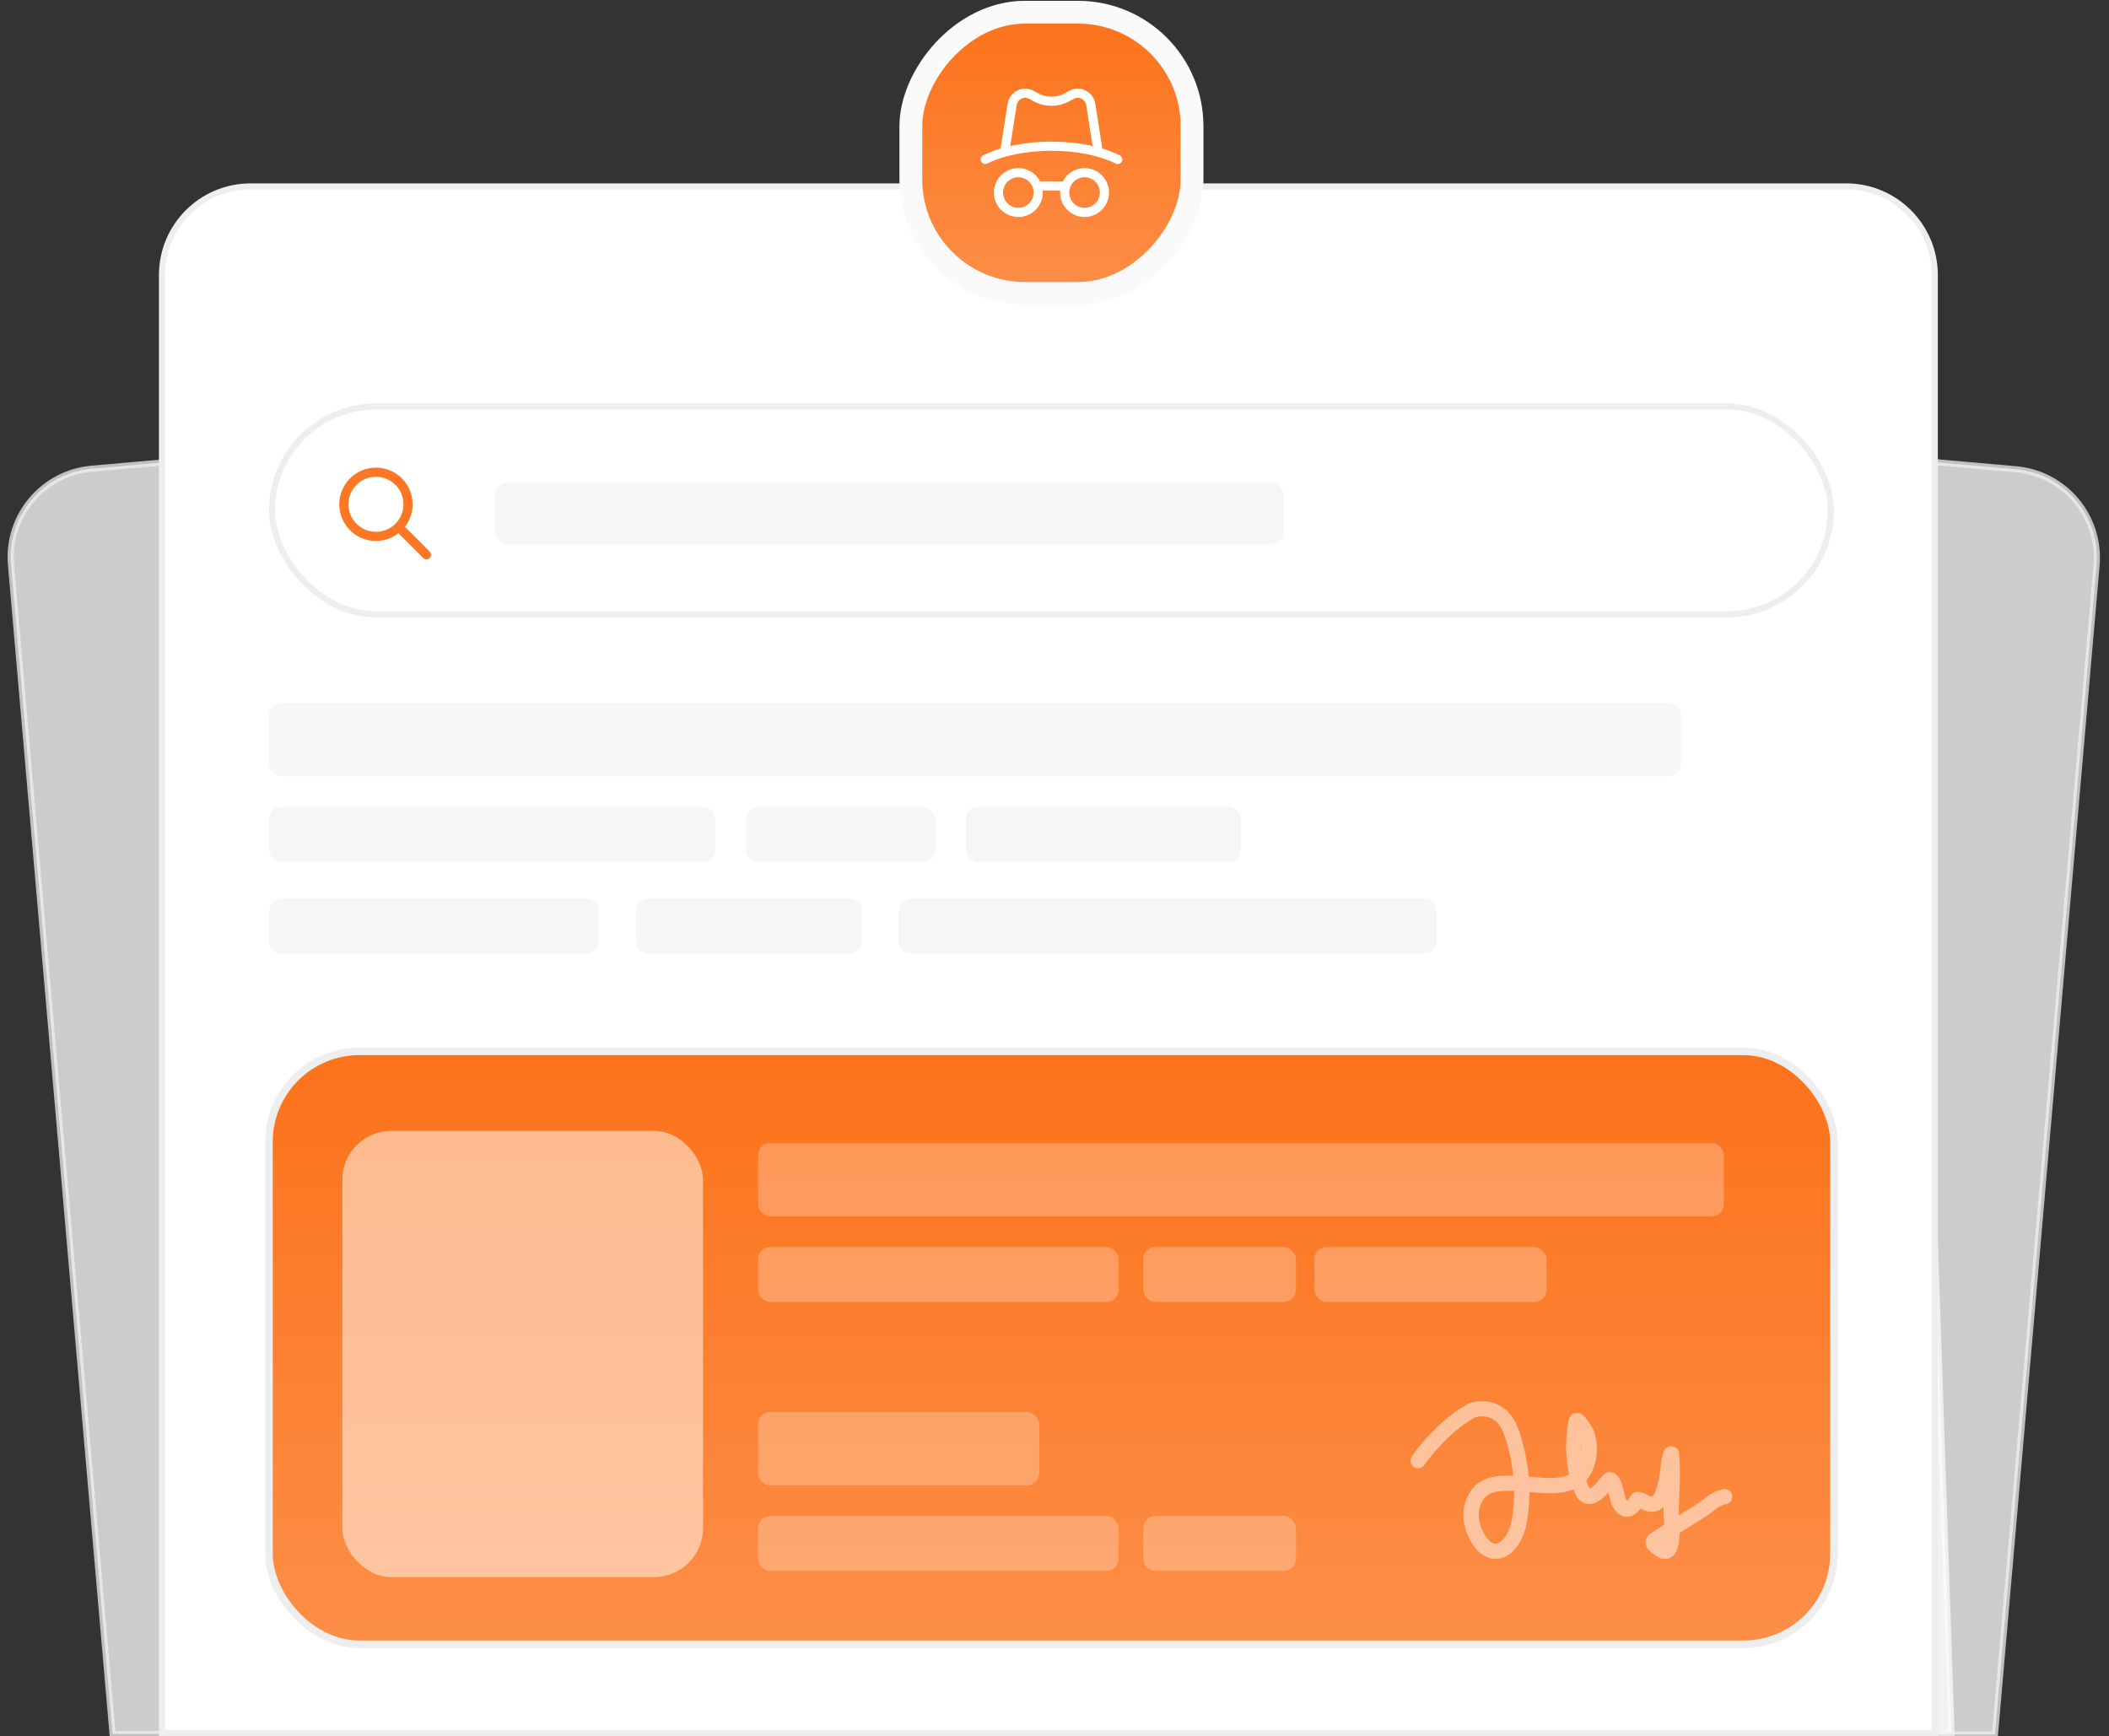
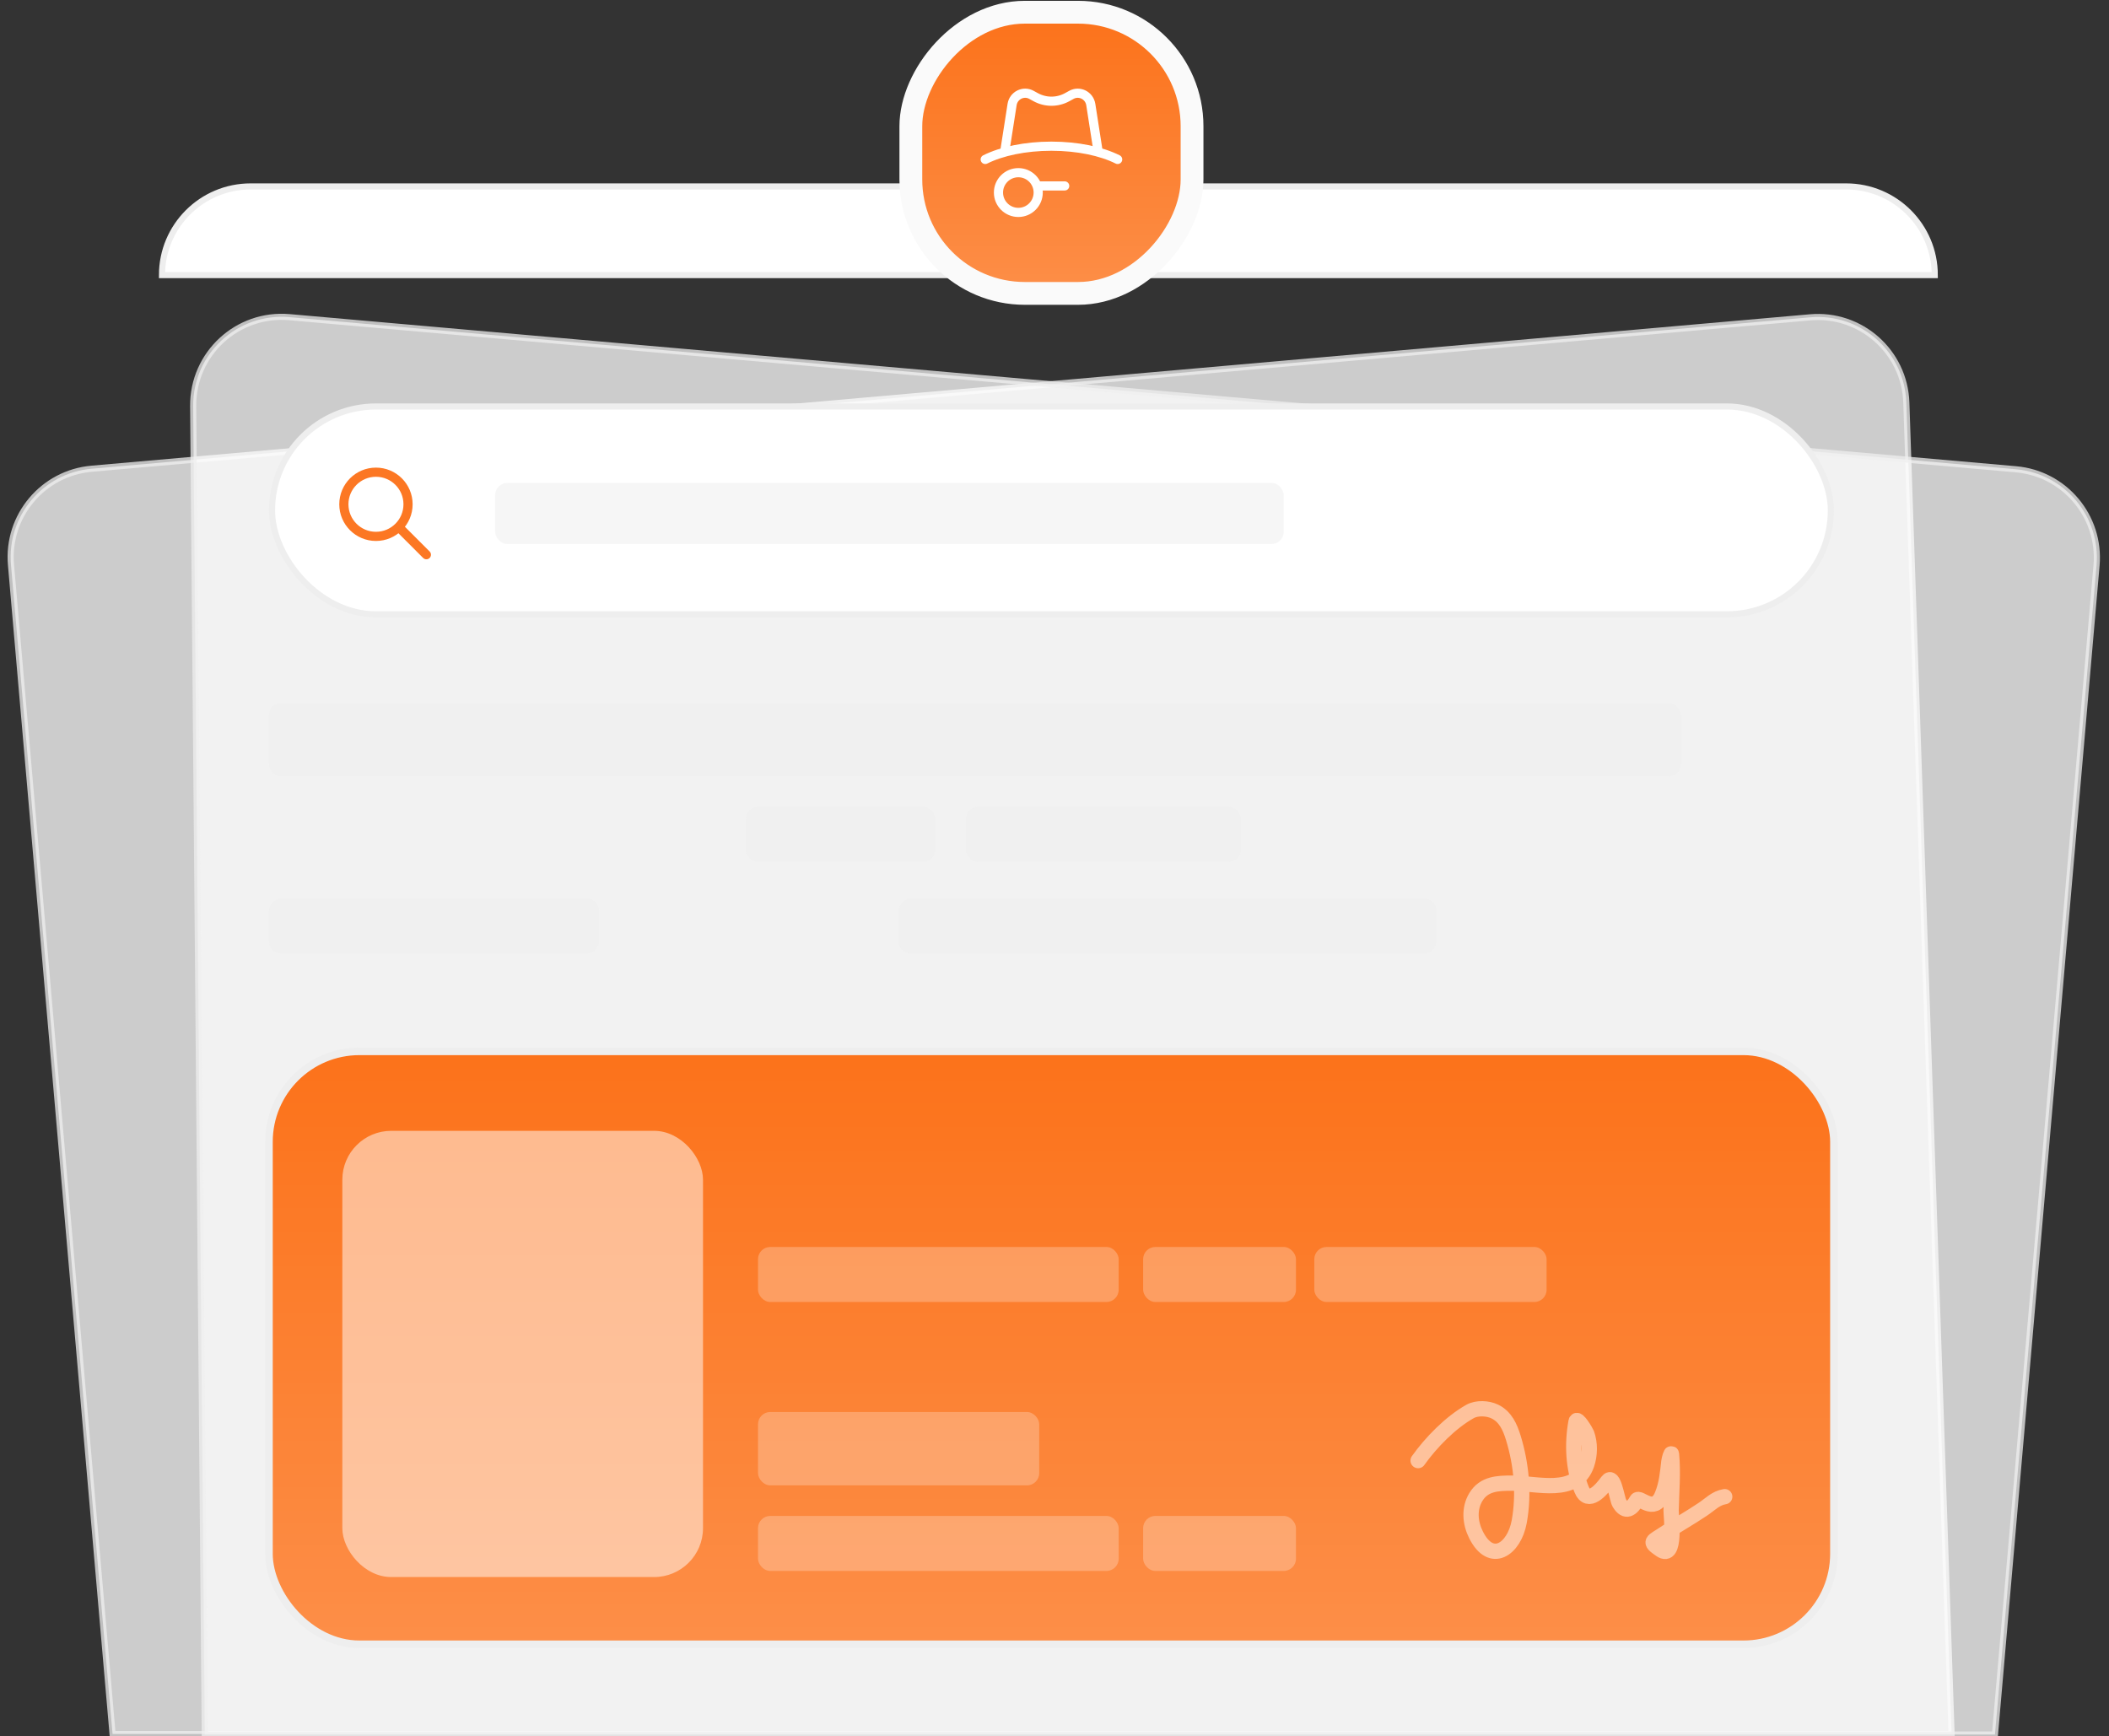
<svg xmlns="http://www.w3.org/2000/svg" width="345" height="284" viewBox="0 0 345 284" fill="none">
  <rect x="0" y="0" width="345" height="284" fill="#333333" stroke="none" />
  <g clip-path="url(#clip0_12_4550)">
    <path opacity="0.75" d="M14.985 76.683L296.101 51.914C304.377 51.184 311.564 57.545 311.846 65.849L319.246 283.673L18.413 283.673L1.796 92.401C1.103 84.423 7.008 77.385 14.985 76.683Z" fill="white" stroke="#EEEEEE" />
    <path opacity="0.75" d="M47.354 51.887L329.773 76.771C337.75 77.474 343.655 84.511 342.962 92.489L326.346 283.762L33.498 283.762L31.601 66.442C31.526 57.887 38.833 51.136 47.354 51.887Z" fill="white" stroke="#EEEEEE" />
-     <path d="M41 30.5H302C310.008 30.5 316.5 36.992 316.5 45V283.5H26.5V45C26.5 36.992 32.992 30.5 41 30.5Z" fill="white" stroke="#EEEEEE" />
+     <path d="M41 30.5H302C310.008 30.5 316.5 36.992 316.5 45H26.5V45C26.5 36.992 32.992 30.5 41 30.5Z" fill="white" stroke="#EEEEEE" />
    <rect x="44" y="172" width="256" height="97" rx="14.803" fill="#FC721A" />
    <rect x="44" y="172" width="256" height="97" rx="14.803" fill="url(#paint0_linear_12_4550)" fill-opacity="0.2" />
    <rect x="44" y="172" width="256" height="97" rx="14.803" stroke="#EEEEEE" stroke-width="1.234" />
    <g opacity="0.5">
      <rect x="44" y="115" width="231" height="12" rx="2" fill="#EEEEEE" />
-       <rect x="44" y="132" width="73" height="9" rx="2" fill="#EEEEEE" />
      <rect width="88" height="9" rx="2" transform="matrix(-1 0 0 1 235 147)" fill="#EEEEEE" />
      <rect x="122" y="132" width="31" height="9" rx="2" fill="#EEEEEE" />
-       <rect width="37" height="9" rx="2" transform="matrix(-1 0 0 1 141 147)" fill="#EEEEEE" />
      <rect x="158" y="132" width="45" height="9" rx="2" fill="#EEEEEE" />
      <rect width="54" height="9" rx="2" transform="matrix(-1 0 0 1 98 147)" fill="#EEEEEE" />
    </g>
    <rect width="46" height="46" rx="18.649" transform="matrix(-1 5.18986e-09 5.18986e-09 1 195 2)" fill="#FC721A" />
    <rect width="46" height="46" rx="18.649" transform="matrix(-1 5.18986e-09 5.18986e-09 1 195 2)" fill="url(#paint1_linear_12_4550)" fill-opacity="0.2" />
    <rect width="46" height="46" rx="18.649" transform="matrix(-1 5.18986e-09 5.18986e-09 1 195 2)" stroke="#FAFAFA" stroke-width="3.73" />
    <path d="M166.584 28.25C164.789 28.25 163.334 29.705 163.334 31.5C163.334 33.295 164.789 34.75 166.584 34.75C168.379 34.75 169.834 33.295 169.834 31.5C169.834 29.705 168.379 28.25 166.584 28.25Z" stroke="white" stroke-width="1.5" stroke-linecap="round" stroke-linejoin="round" />
-     <path d="M177.416 28.25C175.621 28.25 174.166 29.705 174.166 31.5C174.166 33.295 175.621 34.75 177.416 34.75C179.211 34.75 180.666 33.295 180.666 31.5C180.666 29.705 179.211 28.25 177.416 28.25Z" stroke="white" stroke-width="1.5" stroke-linecap="round" stroke-linejoin="round" />
    <path d="M174.167 30.416H169.834" stroke="white" stroke-width="1.5" stroke-linecap="round" stroke-linejoin="round" />
    <path d="M182.833 26.083C180.171 24.753 176.304 23.916 171.999 23.916C167.695 23.916 163.827 24.753 161.166 26.083" stroke="white" stroke-width="1.5" stroke-linecap="round" stroke-linejoin="round" />
    <path d="M179.583 24.458L178.437 17.105C178.203 15.605 176.574 14.793 175.259 15.52L174.593 15.888C172.976 16.782 171.022 16.782 169.406 15.888L168.739 15.52C167.424 14.793 165.795 15.606 165.562 17.105L164.416 24.458" stroke="white" stroke-width="1.5" stroke-linecap="round" stroke-linejoin="round" />
    <rect x="44.5" y="66.5" width="255" height="34" rx="17" fill="white" stroke="#EEEEEE" />
    <path d="M69.75 90.75L65.25 86.25M66.75 82.5C66.75 85.4 64.4 87.75 61.5 87.75C58.6 87.75 56.25 85.4 56.25 82.5C56.25 79.6 58.6 77.25 61.5 77.25C64.4 77.25 66.75 79.6 66.75 82.5Z" stroke="#FC7723" stroke-width="1.5" stroke-linecap="round" stroke-linejoin="round" />
    <rect opacity="0.5" x="81" y="79" width="129" height="10" rx="2" fill="#EEEEEE" />
    <rect opacity="0.5" x="56" y="185" width="59" height="73" rx="8" fill="white" />
-     <rect opacity="0.25" x="124" y="187" width="158" height="12" rx="2" fill="white" />
    <rect opacity="0.25" x="124" y="231" width="46" height="12" rx="2" fill="white" />
    <rect opacity="0.25" x="124" y="204" width="59" height="9" rx="2" fill="white" />
    <rect opacity="0.25" x="124" y="248" width="59" height="9" rx="2" fill="white" />
    <rect opacity="0.25" x="187" y="204" width="25" height="9" rx="2" fill="white" />
    <rect opacity="0.25" x="187" y="248" width="25" height="9" rx="2" fill="white" />
    <rect opacity="0.25" x="215" y="204" width="38" height="9" rx="2" fill="white" />
    <path opacity="0.5" d="M231.98 238.948C234.076 235.99 237.28 232.71 240.463 230.917C241.602 230.275 243.372 230.363 244.52 230.917C246.268 231.759 247.01 233.455 247.553 235.219C248.896 239.585 249.345 244.458 248.516 248.968C247.699 253.407 243.952 256.089 241.447 251.078C240.481 249.147 240.277 246.81 241.426 244.911C242.759 242.709 245.009 242.637 247.348 242.637C251.39 242.637 257.801 244.691 259.559 239.604C260.112 238.006 260.142 236.115 259.559 234.523C259.497 234.351 257.975 231.692 257.818 232.556C257.156 236.195 257.32 240.216 258.719 243.661C259.802 246.326 261.994 243.673 262.961 242.35C263.975 240.962 264.521 245.256 264.887 245.874C265.927 247.635 266.932 246.864 267.755 245.423C268.185 244.67 270.565 247.825 271.894 244.604C272.644 242.787 272.779 241.039 273.001 239.112C273.049 238.687 273.39 237.478 273.431 237.903C273.721 240.925 273.437 244.078 273.369 247.103C273.349 248.005 274.289 255.359 271.628 253.516C269.633 252.136 270.299 252.219 272.263 250.894C274.327 249.501 276.509 248.291 278.574 246.898C279.814 246.062 280.657 245.096 282.139 244.849" stroke="white" stroke-width="2.5" stroke-linecap="round" />
  </g>
  <defs>
    <linearGradient id="paint0_linear_12_4550" x1="172" y1="172" x2="172" y2="269" gradientUnits="userSpaceOnUse">
      <stop stop-color="white" stop-opacity="0" />
      <stop offset="1" stop-color="white" />
    </linearGradient>
    <linearGradient id="paint1_linear_12_4550" x1="23" y1="0" x2="23" y2="46" gradientUnits="userSpaceOnUse">
      <stop stop-color="white" stop-opacity="0" />
      <stop offset="1" stop-color="white" />
    </linearGradient>
    <clipPath id="clip0_12_4550">
      <rect width="345" height="284" fill="white" />
    </clipPath>
  </defs>
</svg>